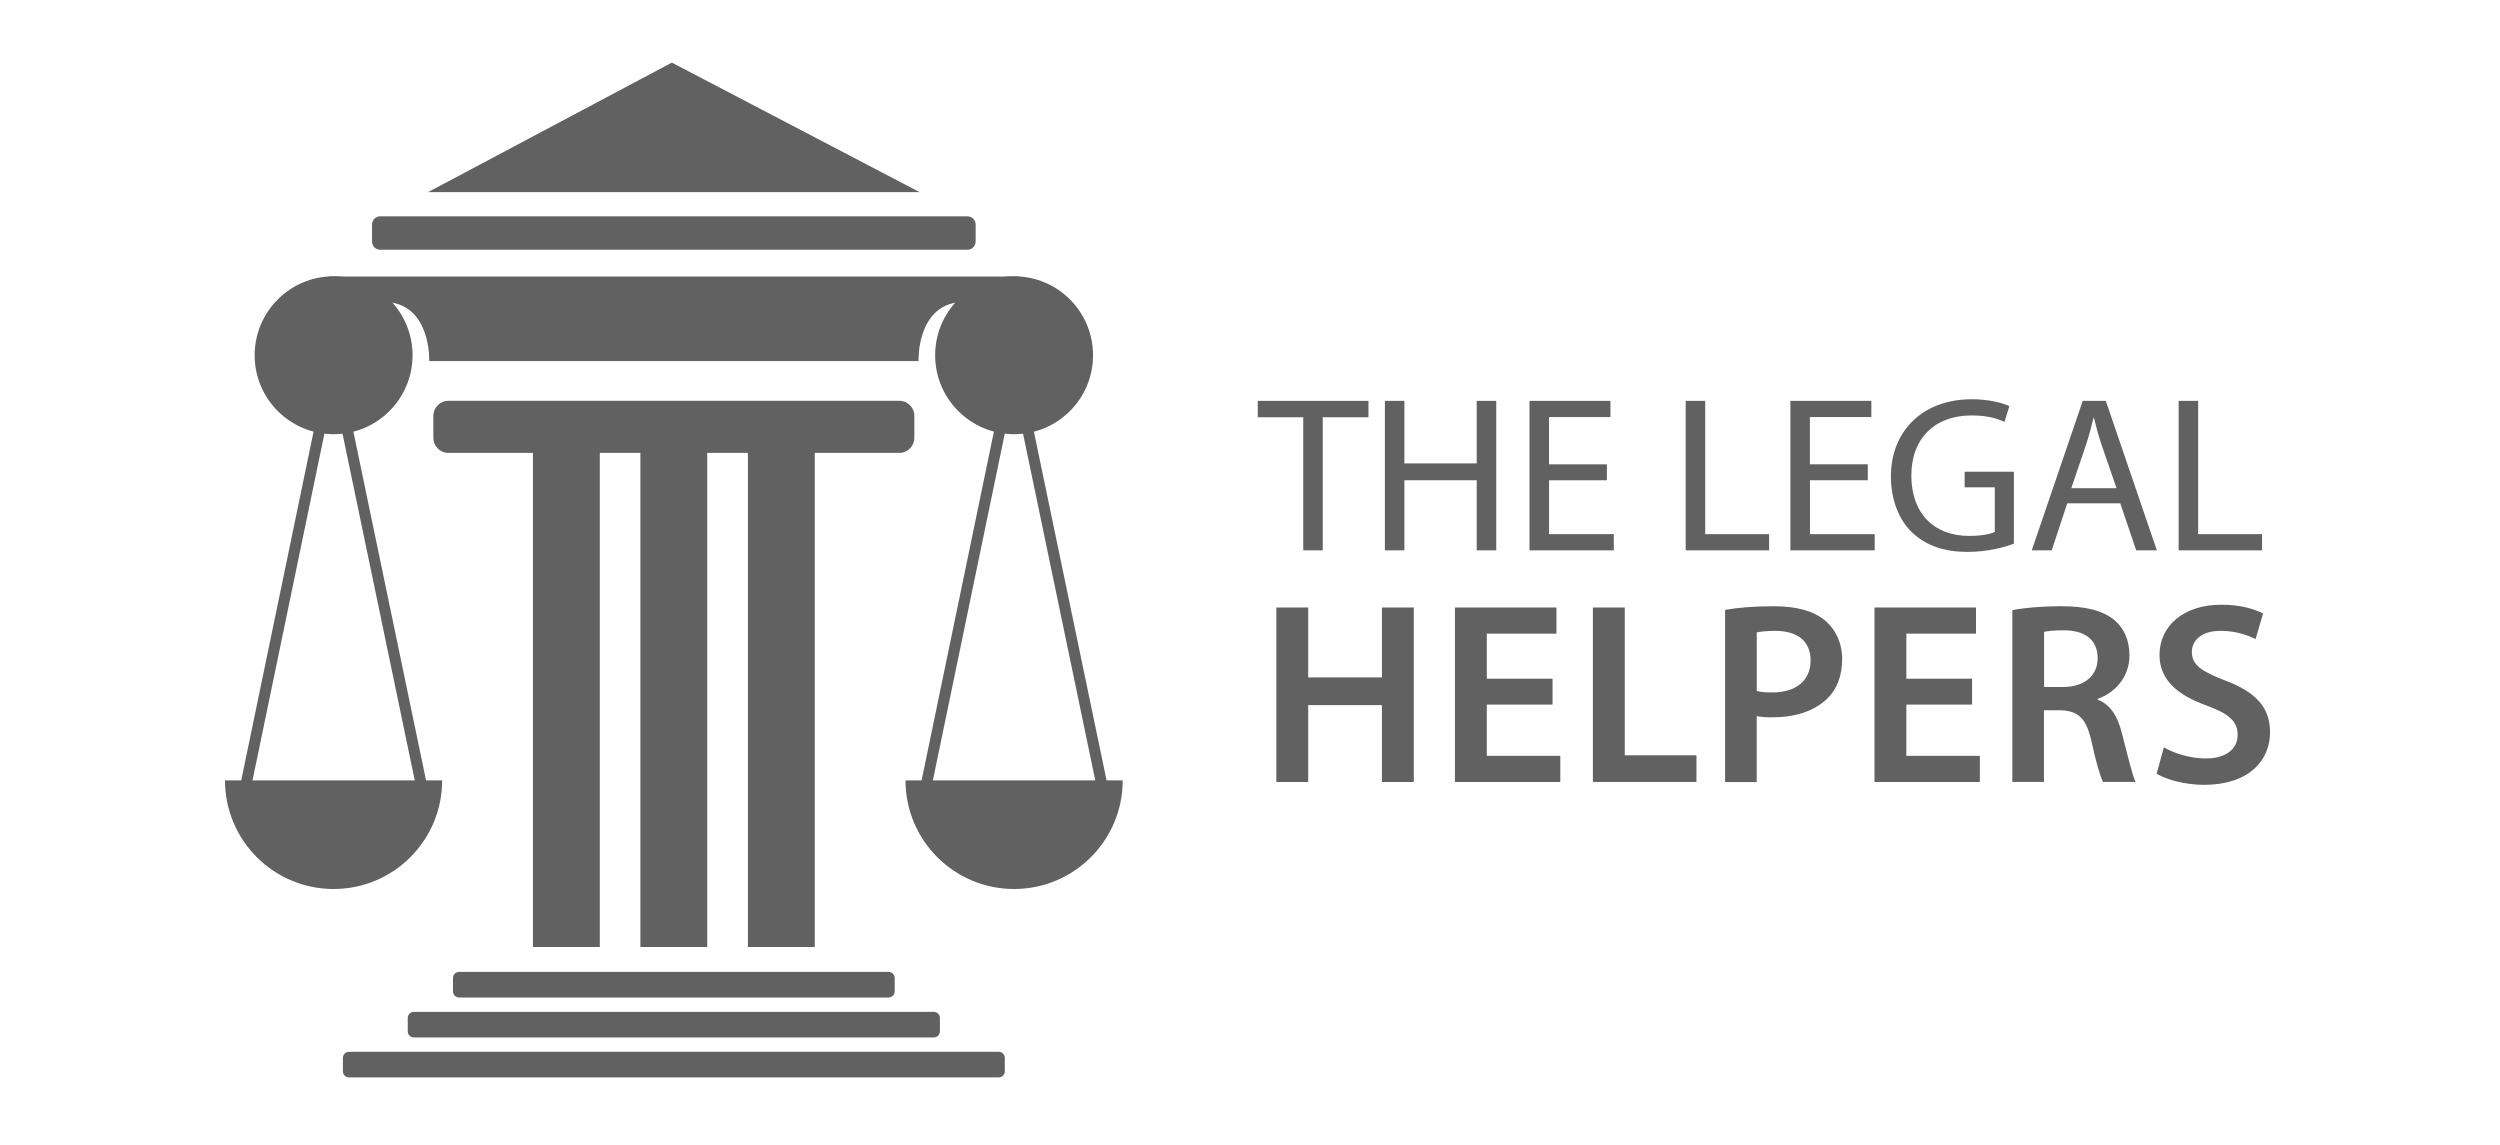
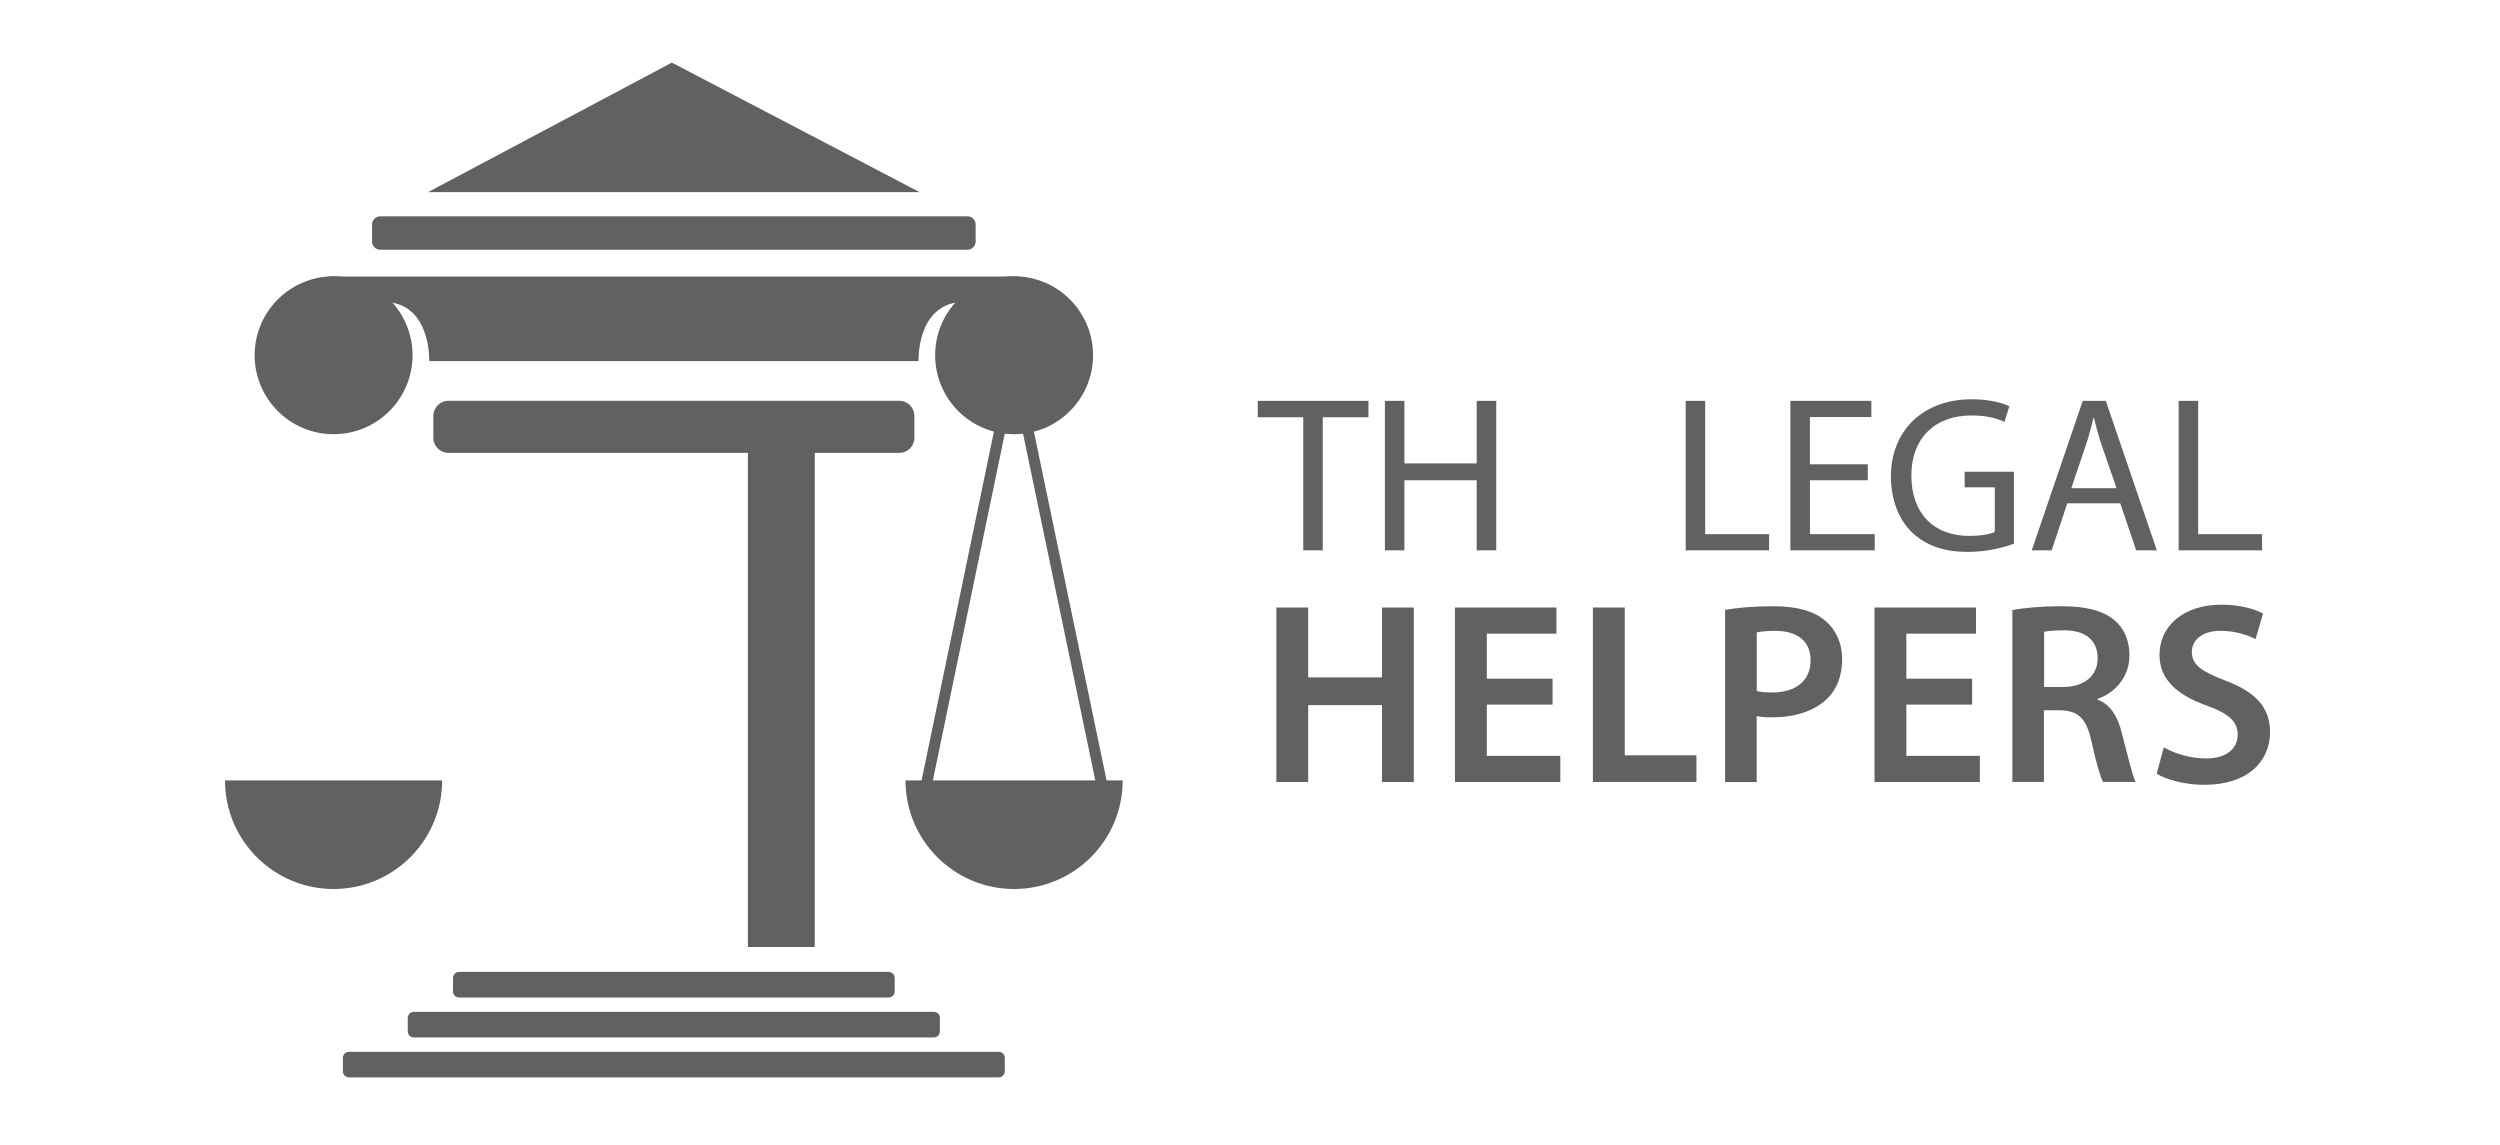
<svg xmlns="http://www.w3.org/2000/svg" version="1.1" id="Layer_1" x="0px" y="0px" viewBox="0 0 500 229" style="enable-background:new 0 0 500 229;" xml:space="preserve">
  <style type="text/css"> .st0{fill:#616161;} </style>
  <g>
    <g>
      <circle class="st0" cx="202.82" cy="71.05" r="15.79" />
      <path class="st0" d="M202.82,177.8c11.99,0,21.72-9.72,21.72-21.72H181.1C181.1,168.08,190.82,177.8,202.82,177.8z" />
      <g>
        <rect x="148.82" y="114.15" transform="matrix(0.203 -0.979 0.979 0.203 41.702 281.75)" class="st0" width="90.3" height="2.21" />
        <rect x="210.56" y="70.1" transform="matrix(0.979 -0.204 0.204 0.979 -19.055 45.587)" class="st0" width="2.21" height="90.3" />
      </g>
      <path class="st0" d="M138.07,55.3h-6.61H65.73v5.11h11.8c8.75,0.74,8.31,11.8,8.31,11.8h45.63h6.61h45.63 c0,0-0.44-11.06,8.31-11.8h11.8V55.3H138.07z" />
      <circle class="st0" cx="66.72" cy="71.05" r="15.79" />
      <path class="st0" d="M66.72,177.8c-11.99,0-21.72-9.72-21.72-21.72h43.43C88.43,168.08,78.71,177.8,66.72,177.8z" />
      <g>
-         <rect x="74.46" y="70.1" transform="matrix(0.979 -0.204 0.204 0.979 -21.916 17.831)" class="st0" width="2.21" height="90.3" />
-         <rect x="12.72" y="114.15" transform="matrix(0.203 -0.979 0.979 0.203 -66.737 148.489)" class="st0" width="90.3" height="2.21" />
-       </g>
+         </g>
      <g>
        <polygon class="st0" points="134.37,12.52 85.62,38.42 183.91,38.42 " />
        <path class="st0" d="M199.74,215.48H69.8c-0.67,0-1.22-0.54-1.22-1.22v-2.68c0-0.67,0.54-1.22,1.22-1.22h129.94 c0.67,0,1.22,0.54,1.22,1.22v2.68C200.95,214.94,200.41,215.48,199.74,215.48z" />
        <path class="st0" d="M193.48,49.95H76.05c-0.9,0-1.64-0.73-1.64-1.64v-3.41c0-0.9,0.73-1.64,1.64-1.64h117.44 c0.9,0,1.64,0.73,1.64,1.64v3.41C195.12,49.22,194.39,49.95,193.48,49.95z" />
        <path class="st0" d="M179.85,90.58H89.69c-1.67,0-3.02-1.35-3.02-3.02v-4.38c0-1.67,1.35-3.02,3.02-3.02h90.16 c1.67,0,3.02,1.35,3.02,3.02v4.38C182.87,89.23,181.51,90.58,179.85,90.58z" />
        <path class="st0" d="M186.76,207.49H82.77c-0.67,0-1.22-0.54-1.22-1.22v-2.68c0-0.67,0.54-1.22,1.22-1.22h103.99 c0.67,0,1.22,0.54,1.22,1.22v2.68C187.98,206.95,187.43,207.49,186.76,207.49z" />
        <path class="st0" d="M177.72,199.5h-85.9c-0.67,0-1.22-0.54-1.22-1.22v-2.68c0-0.67,0.54-1.22,1.22-1.22h85.9 c0.67,0,1.22,0.54,1.22,1.22v2.68C178.93,198.95,178.39,199.5,177.72,199.5z" />
        <g>
-           <rect x="106.59" y="88.22" class="st0" width="13.37" height="101.18" />
          <rect x="149.58" y="88.22" class="st0" width="13.37" height="101.18" />
-           <rect x="128.08" y="88.22" class="st0" width="13.37" height="101.18" />
        </g>
      </g>
    </g>
    <g>
      <path class="st0" d="M260.65,83.45h-9.1v-3.28h22.14v3.28h-9.14v26.62h-3.9V83.45z" />
      <path class="st0" d="M280.88,80.17v12.51h14.46V80.17h3.91v29.9h-3.91V96.05h-14.46v14.02h-3.9v-29.9H280.88z" />
-       <path class="st0" d="M321.39,96.05h-11.58v10.78h12.95v3.24H305.9v-29.9h16.19v3.24h-12.29v9.45h11.58V96.05z" />
      <path class="st0" d="M337.14,80.17h3.9v26.66h12.78v3.24h-16.68V80.17z" />
      <path class="st0" d="M373.57,96.05h-11.58v10.78h12.95v3.24h-16.86v-29.9h16.19v3.24h-12.29v9.45h11.58V96.05z" />
      <path class="st0" d="M402.76,108.74c-1.73,0.67-5.19,1.64-9.23,1.64c-4.53,0-8.25-1.15-11.18-3.95 c-2.57-2.49-4.17-6.48-4.17-11.14c0-8.92,6.17-15.44,16.2-15.44c3.46,0,6.21,0.76,7.5,1.38l-0.98,3.15 c-1.6-0.75-3.59-1.29-6.61-1.29c-7.28,0-12.02,4.53-12.02,12.02c0,7.59,4.53,12.07,11.54,12.07c2.53,0,4.26-0.36,5.15-0.8v-8.92 h-6.03v-3.11h9.85V108.74z" />
      <path class="st0" d="M413.45,100.66l-3.11,9.41h-3.99l10.2-29.9h4.61l10.21,29.9h-4.13l-3.19-9.41H413.45z M423.31,97.65 l-2.97-8.61c-0.67-1.95-1.11-3.73-1.55-5.46h-0.09c-0.44,1.73-0.89,3.59-1.51,5.41l-2.93,8.65H423.31z" />
      <path class="st0" d="M435.73,80.17h3.9v26.66h12.78v3.24h-16.68V80.17z" />
      <path class="st0" d="M261.64,121.5v13.98h14.75V121.5h6.37v34.9h-6.37v-15.38h-14.75v15.38h-6.37v-34.9H261.64z" />
      <path class="st0" d="M310.51,140.92h-13.15v10.25h14.7v5.23h-21.07v-34.9h20.3v5.23h-13.93v9.01h13.15V140.92z" />
      <path class="st0" d="M318.58,121.5h6.37v29.56h14.34v5.33h-20.71V121.5z" />
      <path class="st0" d="M345.03,121.97c2.33-0.41,5.49-0.72,9.73-0.72c4.66,0,8.03,0.98,10.25,2.85c2.07,1.71,3.42,4.45,3.42,7.72 c0,3.31-1.03,6.01-2.95,7.87c-2.59,2.54-6.52,3.78-11.03,3.78c-1.19,0-2.23-0.05-3.11-0.26v13.2h-6.32V121.97z M351.35,138.18 c0.83,0.26,1.81,0.31,3.11,0.31c4.76,0,7.66-2.38,7.66-6.42c0-3.88-2.69-5.9-7.09-5.9c-1.76,0-3,0.16-3.68,0.31V138.18z" />
      <path class="st0" d="M394.42,140.92h-13.15v10.25h14.7v5.23H374.9v-34.9h20.3v5.23h-13.93v9.01h13.15V140.92z" />
      <path class="st0" d="M402.49,122.02c2.43-0.47,5.95-0.78,9.63-0.78c5.02,0,8.39,0.83,10.77,2.79c1.92,1.61,3,4.04,3,7.04 c0,4.5-3.05,7.56-6.37,8.7v0.16c2.54,0.93,4.04,3.37,4.86,6.73c1.14,4.35,2.07,8.39,2.74,9.73h-6.52 c-0.52-1.04-1.4-3.88-2.33-8.23c-1.04-4.56-2.64-6.01-6.27-6.11h-3.21v14.34h-6.32V122.02z M408.81,137.4h3.78 c4.3,0,6.94-2.28,6.94-5.75c0-3.78-2.64-5.59-6.78-5.59c-2.02,0-3.31,0.16-3.93,0.31V137.4z" />
      <path class="st0" d="M432.77,149.46c2.02,1.19,5.18,2.23,8.44,2.23c4.04,0,6.32-1.92,6.32-4.76c0-2.64-1.76-4.19-6.16-5.8 c-5.8-2.07-9.47-5.13-9.47-10.15c0-5.75,4.76-10.04,12.37-10.04c3.78,0,6.52,0.83,8.34,1.76l-1.5,5.13 c-1.29-0.67-3.73-1.66-6.99-1.66c-4.04,0-5.75,2.12-5.75,4.19c0,2.69,2.02,3.94,6.68,5.75c6.06,2.28,8.96,5.33,8.96,10.35 c0,5.64-4.25,10.51-13.2,10.51c-3.73,0-7.56-1.03-9.48-2.23L432.77,149.46z" />
    </g>
  </g>
</svg>